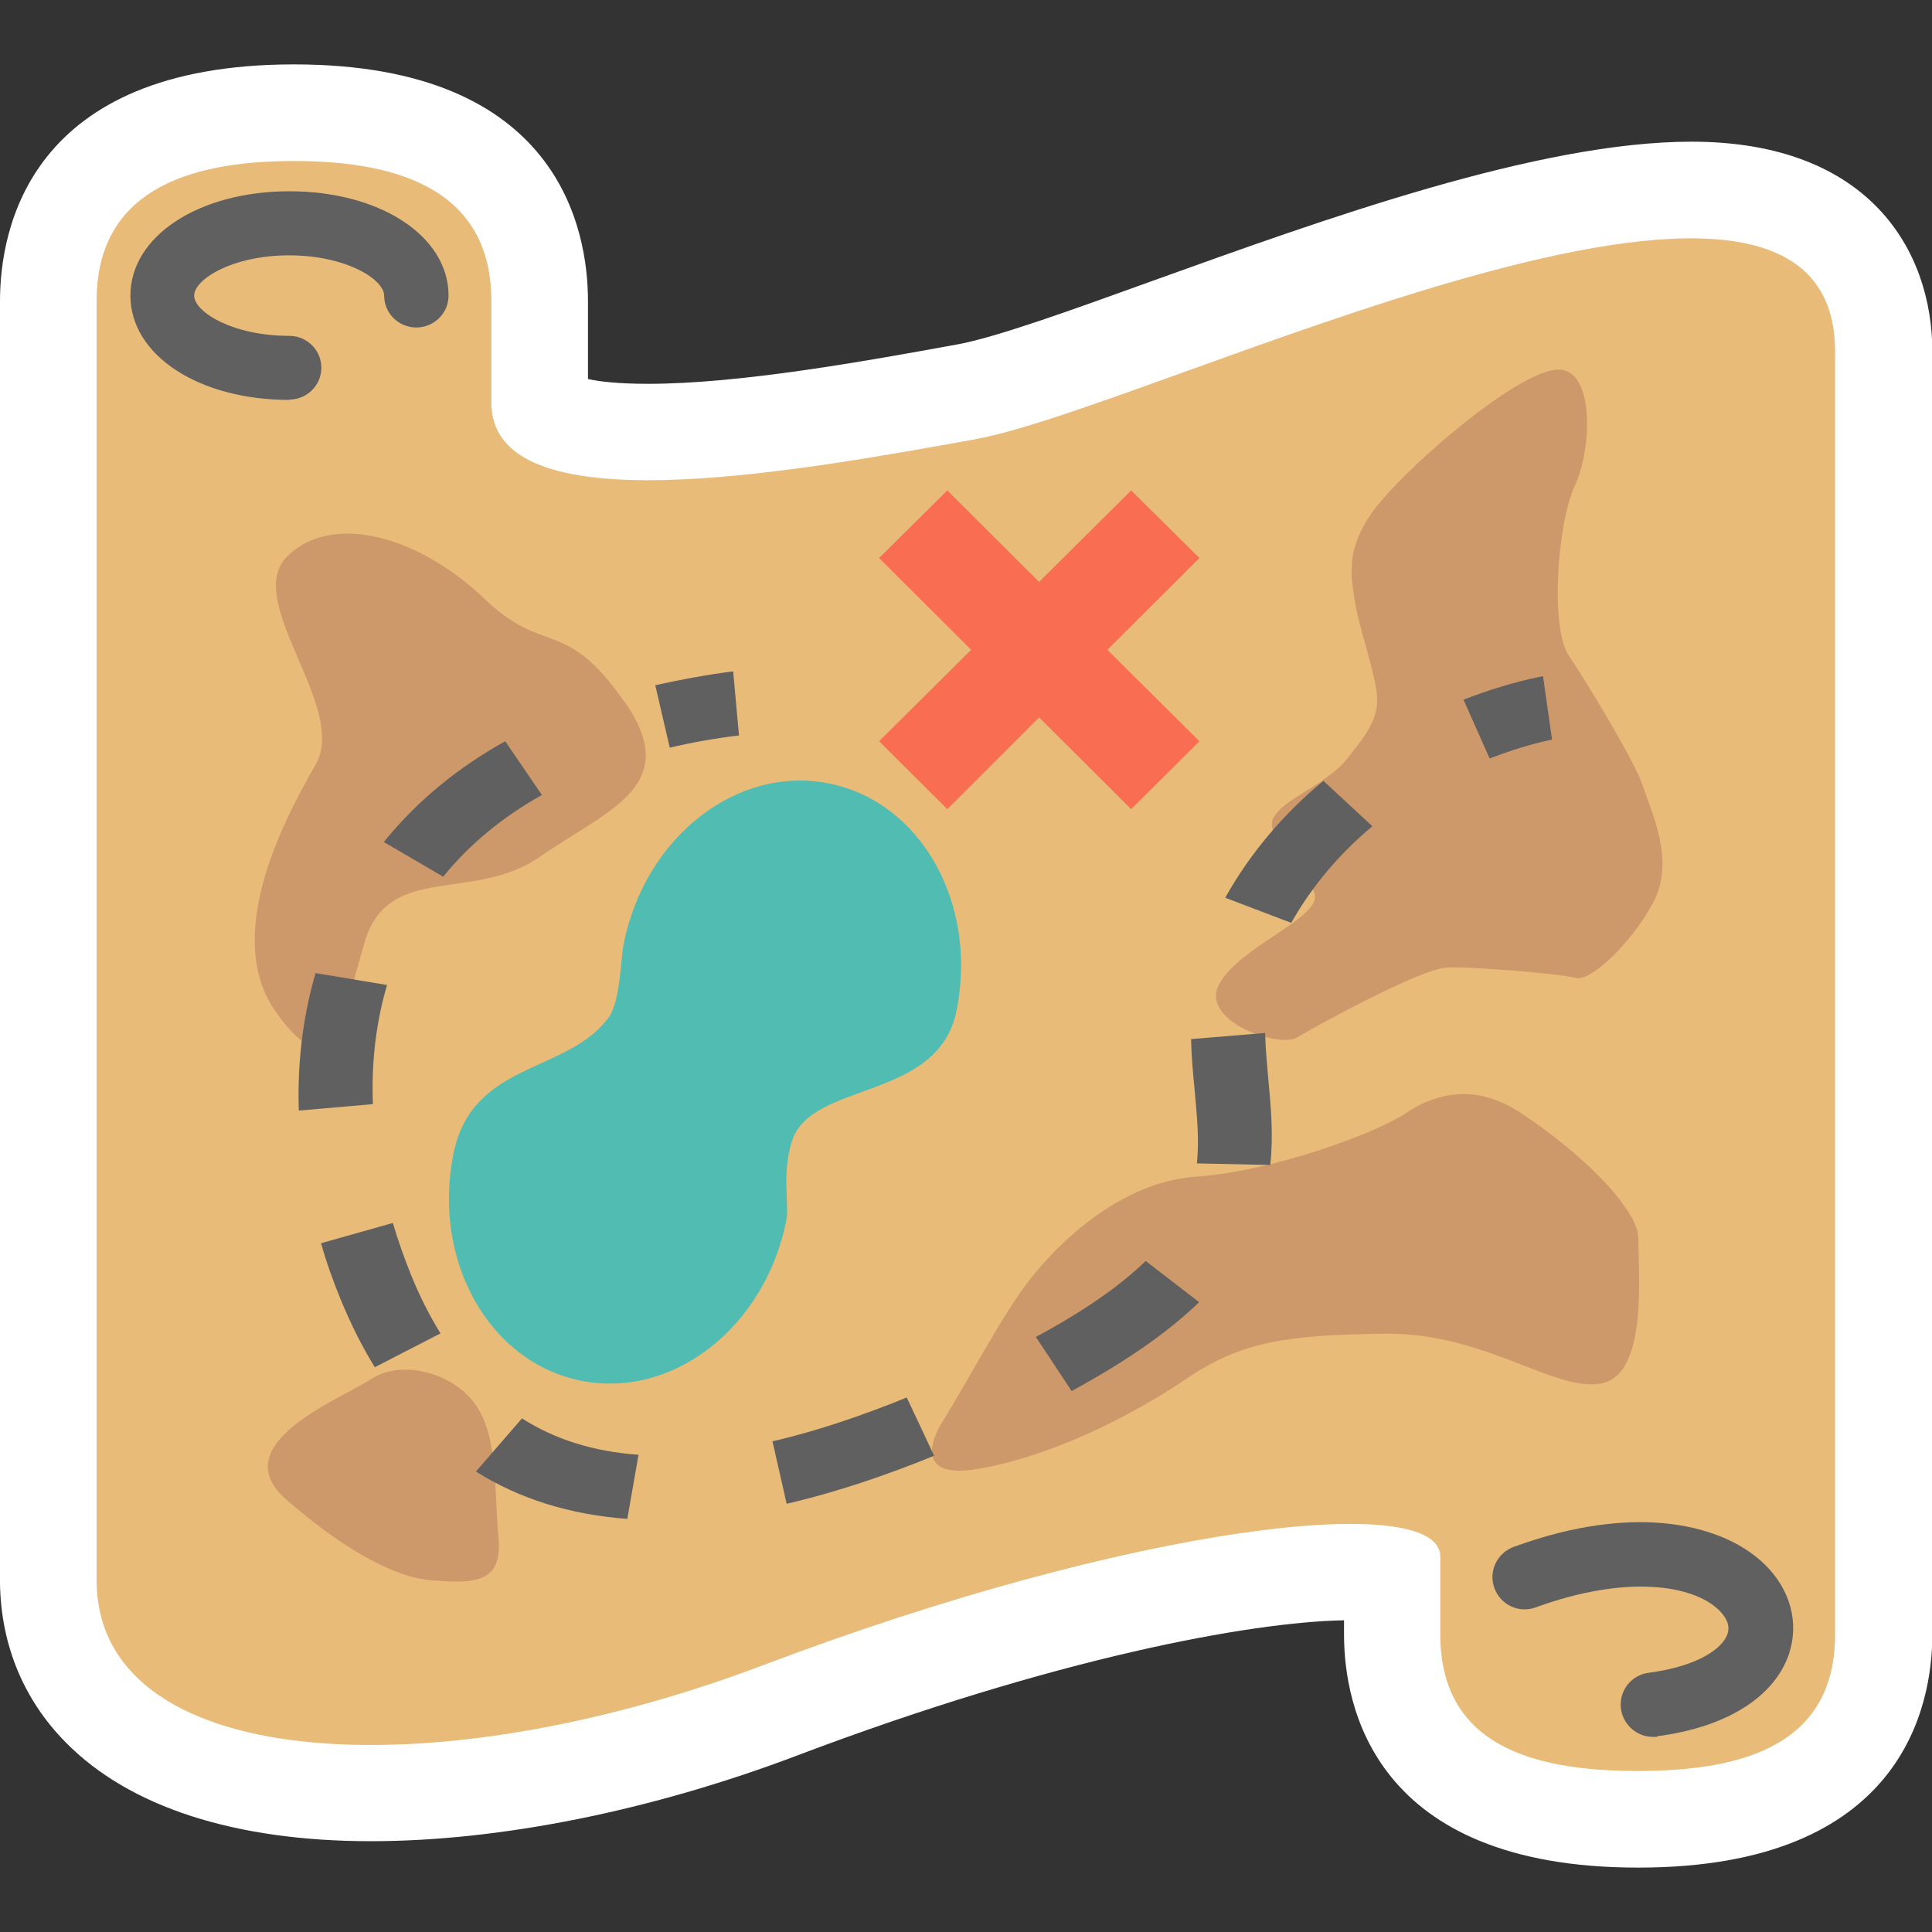
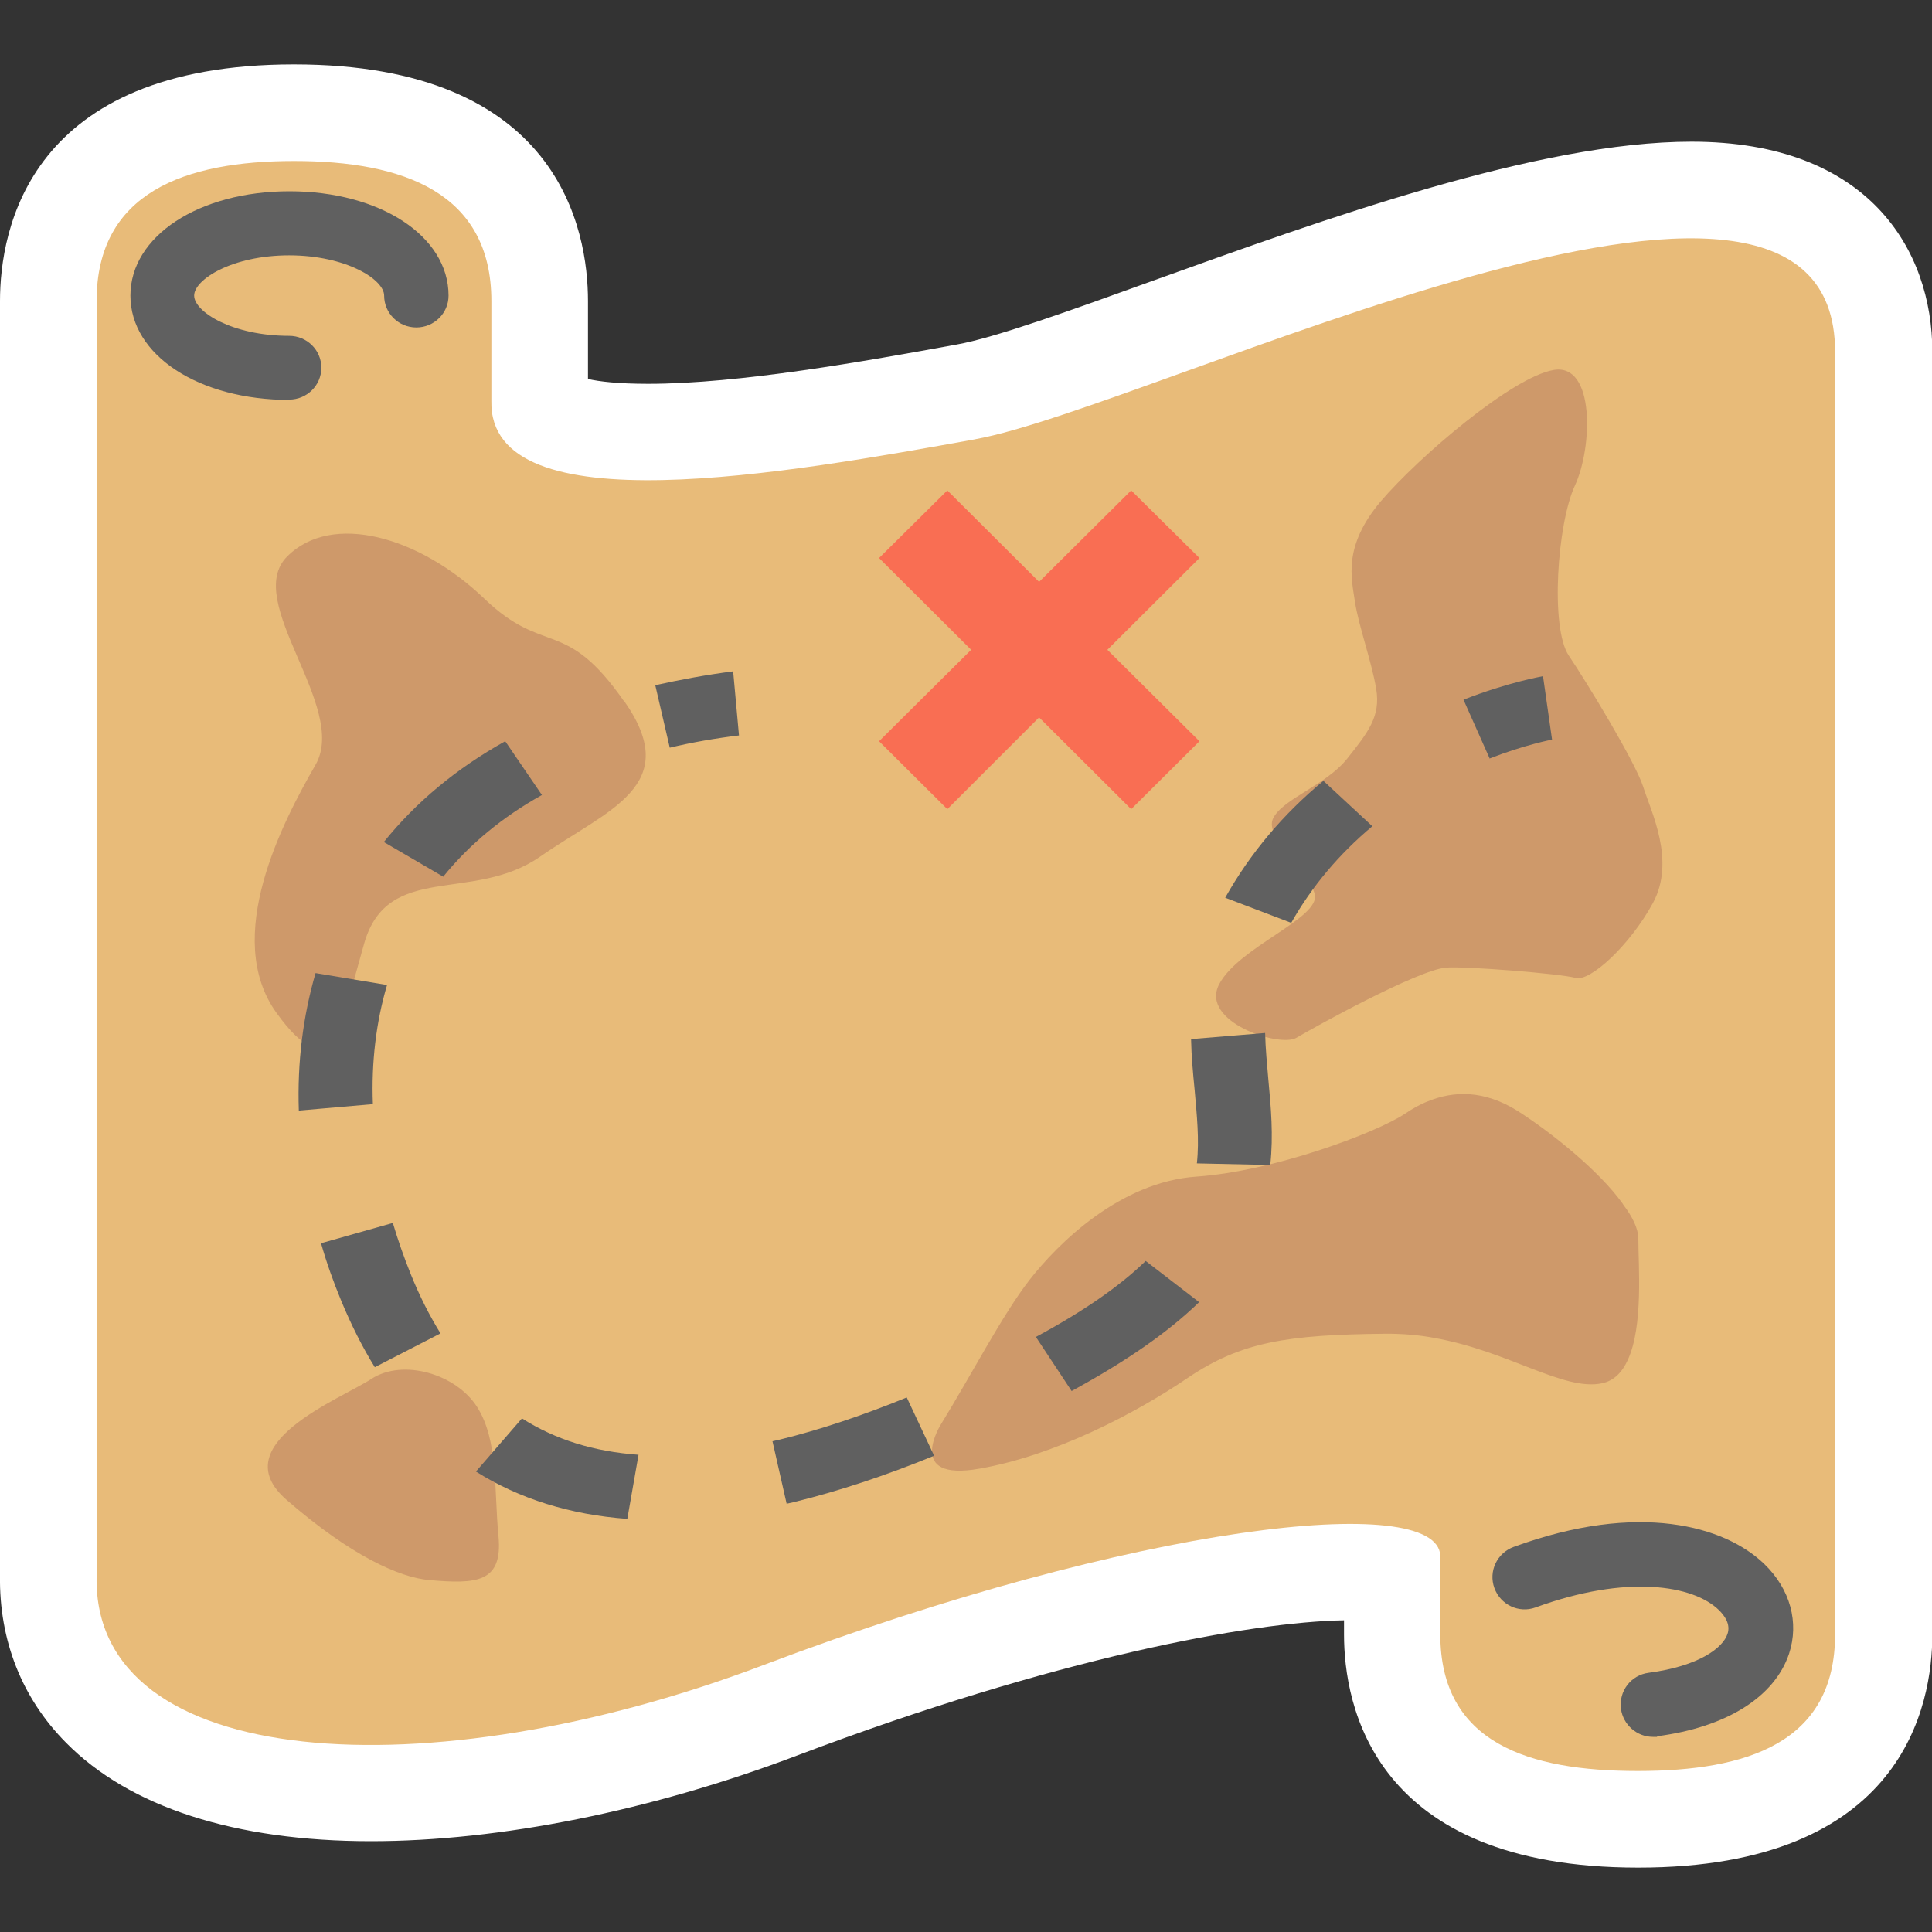
<svg xmlns="http://www.w3.org/2000/svg" id="Layer_1" data-name="Layer 1" viewBox="0 0 60 60">
  <rect x="0" y="0" width="60" height="60" fill="#333333" stroke="none" />
  <defs>
    <style>
      .cls-1 {
        fill: #50bcb2;
      }

      .cls-2 {
        fill: #fff;
      }

      .cls-3 {
        fill: #f96e53;
      }

      .cls-4 {
        fill: #ce996a;
      }

      .cls-5 {
        fill: #606060;
      }

      .cls-6 {
        fill: #e8bb79;
      }
    </style>
  </defs>
  <path class="cls-2" d="M50.87,58c-8.24,0-9.13-5.06-9.13-7.24v-.44c-2.9,.05-8.98,1.17-16.96,4.19-4.56,1.73-9.27,2.67-13.26,2.67-4.22,0-7.5-1.06-9.47-3.06C.68,52.74-.03,50.94,0,48.93V9.35C0,7.14,.89,2,9.13,2s9.13,5.14,9.13,7.35v2.42c.35,.08,.94,.15,1.87,.15,2.83,0,6.73-.7,9.58-1.22,1.19-.21,3.57-1.07,6.09-1.98,5.34-1.92,11.98-4.32,16.73-4.32,5.51,0,7.48,3.37,7.48,6.52V50.76c0,2.18-.89,7.24-9.13,7.24Z" />
  <path class="cls-6" d="M30.3,13.64c-5.78,1.04-15.13,2.74-15.04-1.19v-3.1c0-3.37-2.74-4.35-6.13-4.35s-6.13,.98-6.13,4.35V48.98h0c-.1,6.02,10.29,6.68,20.71,2.73,11.6-4.39,20.92-5.4,21.02-3.4v2.45c0,3.37,2.74,4.24,6.13,4.24s6.13-.87,6.13-4.24V10.92c0-8.88-21.19,1.73-26.7,2.72Z" />
  <path class="cls-4" d="M19.39,21.78c1.84,2.63-.51,3.36-2.61,4.82-2.09,1.46-4.74,.15-5.47,2.7-.73,2.56-1.03,4.5-2.72,2.16-1.69-2.34,.18-5.92,1.21-7.71,1.03-1.79-2.28-5.08-.88-6.47,1.39-1.39,4.11-.62,6.13,1.32,1.87,1.79,2.5,.55,4.33,3.18Zm31.64,2.65c-.25-.77-1.73-3.21-2.31-4.07-.58-.86-.36-4.1,.19-5.28s.63-3.81-.66-3.59c-1.29,.22-4.18,2.69-5.37,4.08-1.18,1.4-.91,2.38-.8,3.12,.11,.74,.52,1.86,.66,2.71,.14,.85-.25,1.34-.91,2.17-.66,.82-1.98,1.23-2.29,1.84-.3,.6,1.1,1.62,1.29,2.36,.19,.74-2.37,1.64-2.97,2.8s1.87,1.97,2.4,1.66c.52-.31,3.77-2.11,4.65-2.18,.58-.05,3.58,.19,4.02,.32s1.68-1,2.4-2.32c.72-1.32-.06-2.85-.3-3.62ZM14.82,43.7c-.66-1.04-2.31-1.51-3.28-.88-.96,.63-4.63,2.03-2.64,3.76s3.5,2.41,4.43,2.49c1.48,.13,2.29,.08,2.15-1.37-.14-1.45,0-2.96-.66-4Zm35.58-6.31c-.74-1.04-2.25-2.24-3.27-2.89-1.06-.66-1.99-.62-2.78-.3-.26,.1-.5,.24-.72,.39-.91,.6-4.07,1.78-6.46,1.95-2.4,.16-4.33,2.1-5.19,3.2-.85,1.09-1.83,2.99-2.75,4.48,0,0-1.16,1.81,1.19,1.39,2.34-.41,4.82-1.7,6.47-2.82,1.66-1.12,3.08-1.34,6.16-1.37,.52,0,1.02,.04,1.49,.13,2.31,.41,4.02,1.66,5.21,1.41,.38-.08,.63-.35,.8-.72,.49-1.05,.33-2.95,.33-3.77,0-.31-.18-.68-.47-1.06Z" />
-   <path class="cls-1" d="M29.71,31.37c.66-3.32-1.11-6.47-3.97-7.04-2.86-.57-5.71,1.67-6.37,4.98-.1,.5-.1,1.91-.53,2.37-1.31,1.66-4.19,1.31-4.76,4.16-.66,3.32,1.11,6.47,3.97,7.04,2.86,.57,5.71-1.67,6.37-4.98,.1-.5-.15-1.41,.17-2.45,.59-1.9,4.56-1.23,5.12-4.08Z" />
  <polygon class="cls-3" points="37.25 23.02 34.39 20.18 37.25 17.33 35.13 15.23 32.27 18.07 29.42 15.23 27.3 17.33 30.16 20.18 27.3 23.02 29.42 25.13 32.27 22.28 35.13 25.13 37.25 23.02" />
  <path class="cls-5" d="M8.99,12.42c-2.82,0-4.94-1.39-4.94-3.24s2.13-3.24,4.94-3.24,4.94,1.39,4.94,3.24c0,.55-.45,.99-1,.99s-1-.44-1-.99c0-.5-1.18-1.25-2.95-1.25s-2.95,.75-2.95,1.25,1.18,1.25,2.95,1.25c.55,0,1,.44,1,.99s-.45,.99-1,.99ZM51.47,53.92c2.15-.28,3.64-1.22,4.09-2.56,.32-.97,.04-2.01-.77-2.79-1.22-1.18-3.9-1.95-7.78-.53-.52,.19-.79,.76-.6,1.28,.19,.52,.76,.79,1.28,.6,2.82-1.03,4.9-.7,5.7,.09,.17,.17,.36,.43,.26,.73-.14,.43-.87,1-2.45,1.21-.55,.07-.93,.57-.86,1.12,.07,.5,.5,.87,.99,.87,.04,0,.09,0,.13,0ZM22.76,20.85c-.84,.11-1.65,.26-2.41,.43l.45,1.94c.67-.16,1.4-.29,2.15-.38l-.18-1.98Zm1.94,25.79l-.27,.06-.44-1.94,.22-.05c1.23-.3,2.55-.74,3.95-1.31l.85,1.81c-1.52,.62-2.97,1.1-4.32,1.43Zm-5.22,.53c-1.77-.13-3.35-.62-4.7-1.47l1.43-1.65c1.04,.66,2.23,1.03,3.62,1.13l-.35,2Zm13.8-3.97l-1.11-1.68c1.47-.79,2.61-1.58,3.41-2.36l1.66,1.28c-.97,.94-2.27,1.84-3.96,2.76Zm6.18-7.02l-2.29-.05c.08-.73,0-1.49-.07-2.29-.05-.51-.1-1.04-.11-1.57l2.3-.19c.01,.49,.06,.97,.1,1.45,.08,.85,.16,1.73,.06,2.64Zm-27.82,6.28c-.39-.63-.74-1.33-1.05-2.08-.24-.58-.45-1.17-.62-1.77l2.23-.63c.16,.54,.35,1.08,.56,1.6,.27,.67,.58,1.28,.92,1.83l-2.04,1.05Zm28.46-13.8l-2.05-.78c.77-1.37,1.79-2.59,3.05-3.63l1.52,1.41c-1.03,.86-1.88,1.87-2.52,3Zm-28.52,5.63l-2.3,.2c-.05-1.5,.13-2.93,.52-4.27l2.22,.37c-.34,1.15-.49,2.4-.44,3.7Zm2.19-7.06l-1.85-1.08c1-1.24,2.26-2.29,3.77-3.13l1.14,1.67c-1.22,.68-2.25,1.53-3.06,2.53Zm32.49-3.68l-.81-1.82c1.41-.55,2.43-.72,2.47-.73l.28,1.97s-.82,.15-1.95,.59Z" />
</svg>